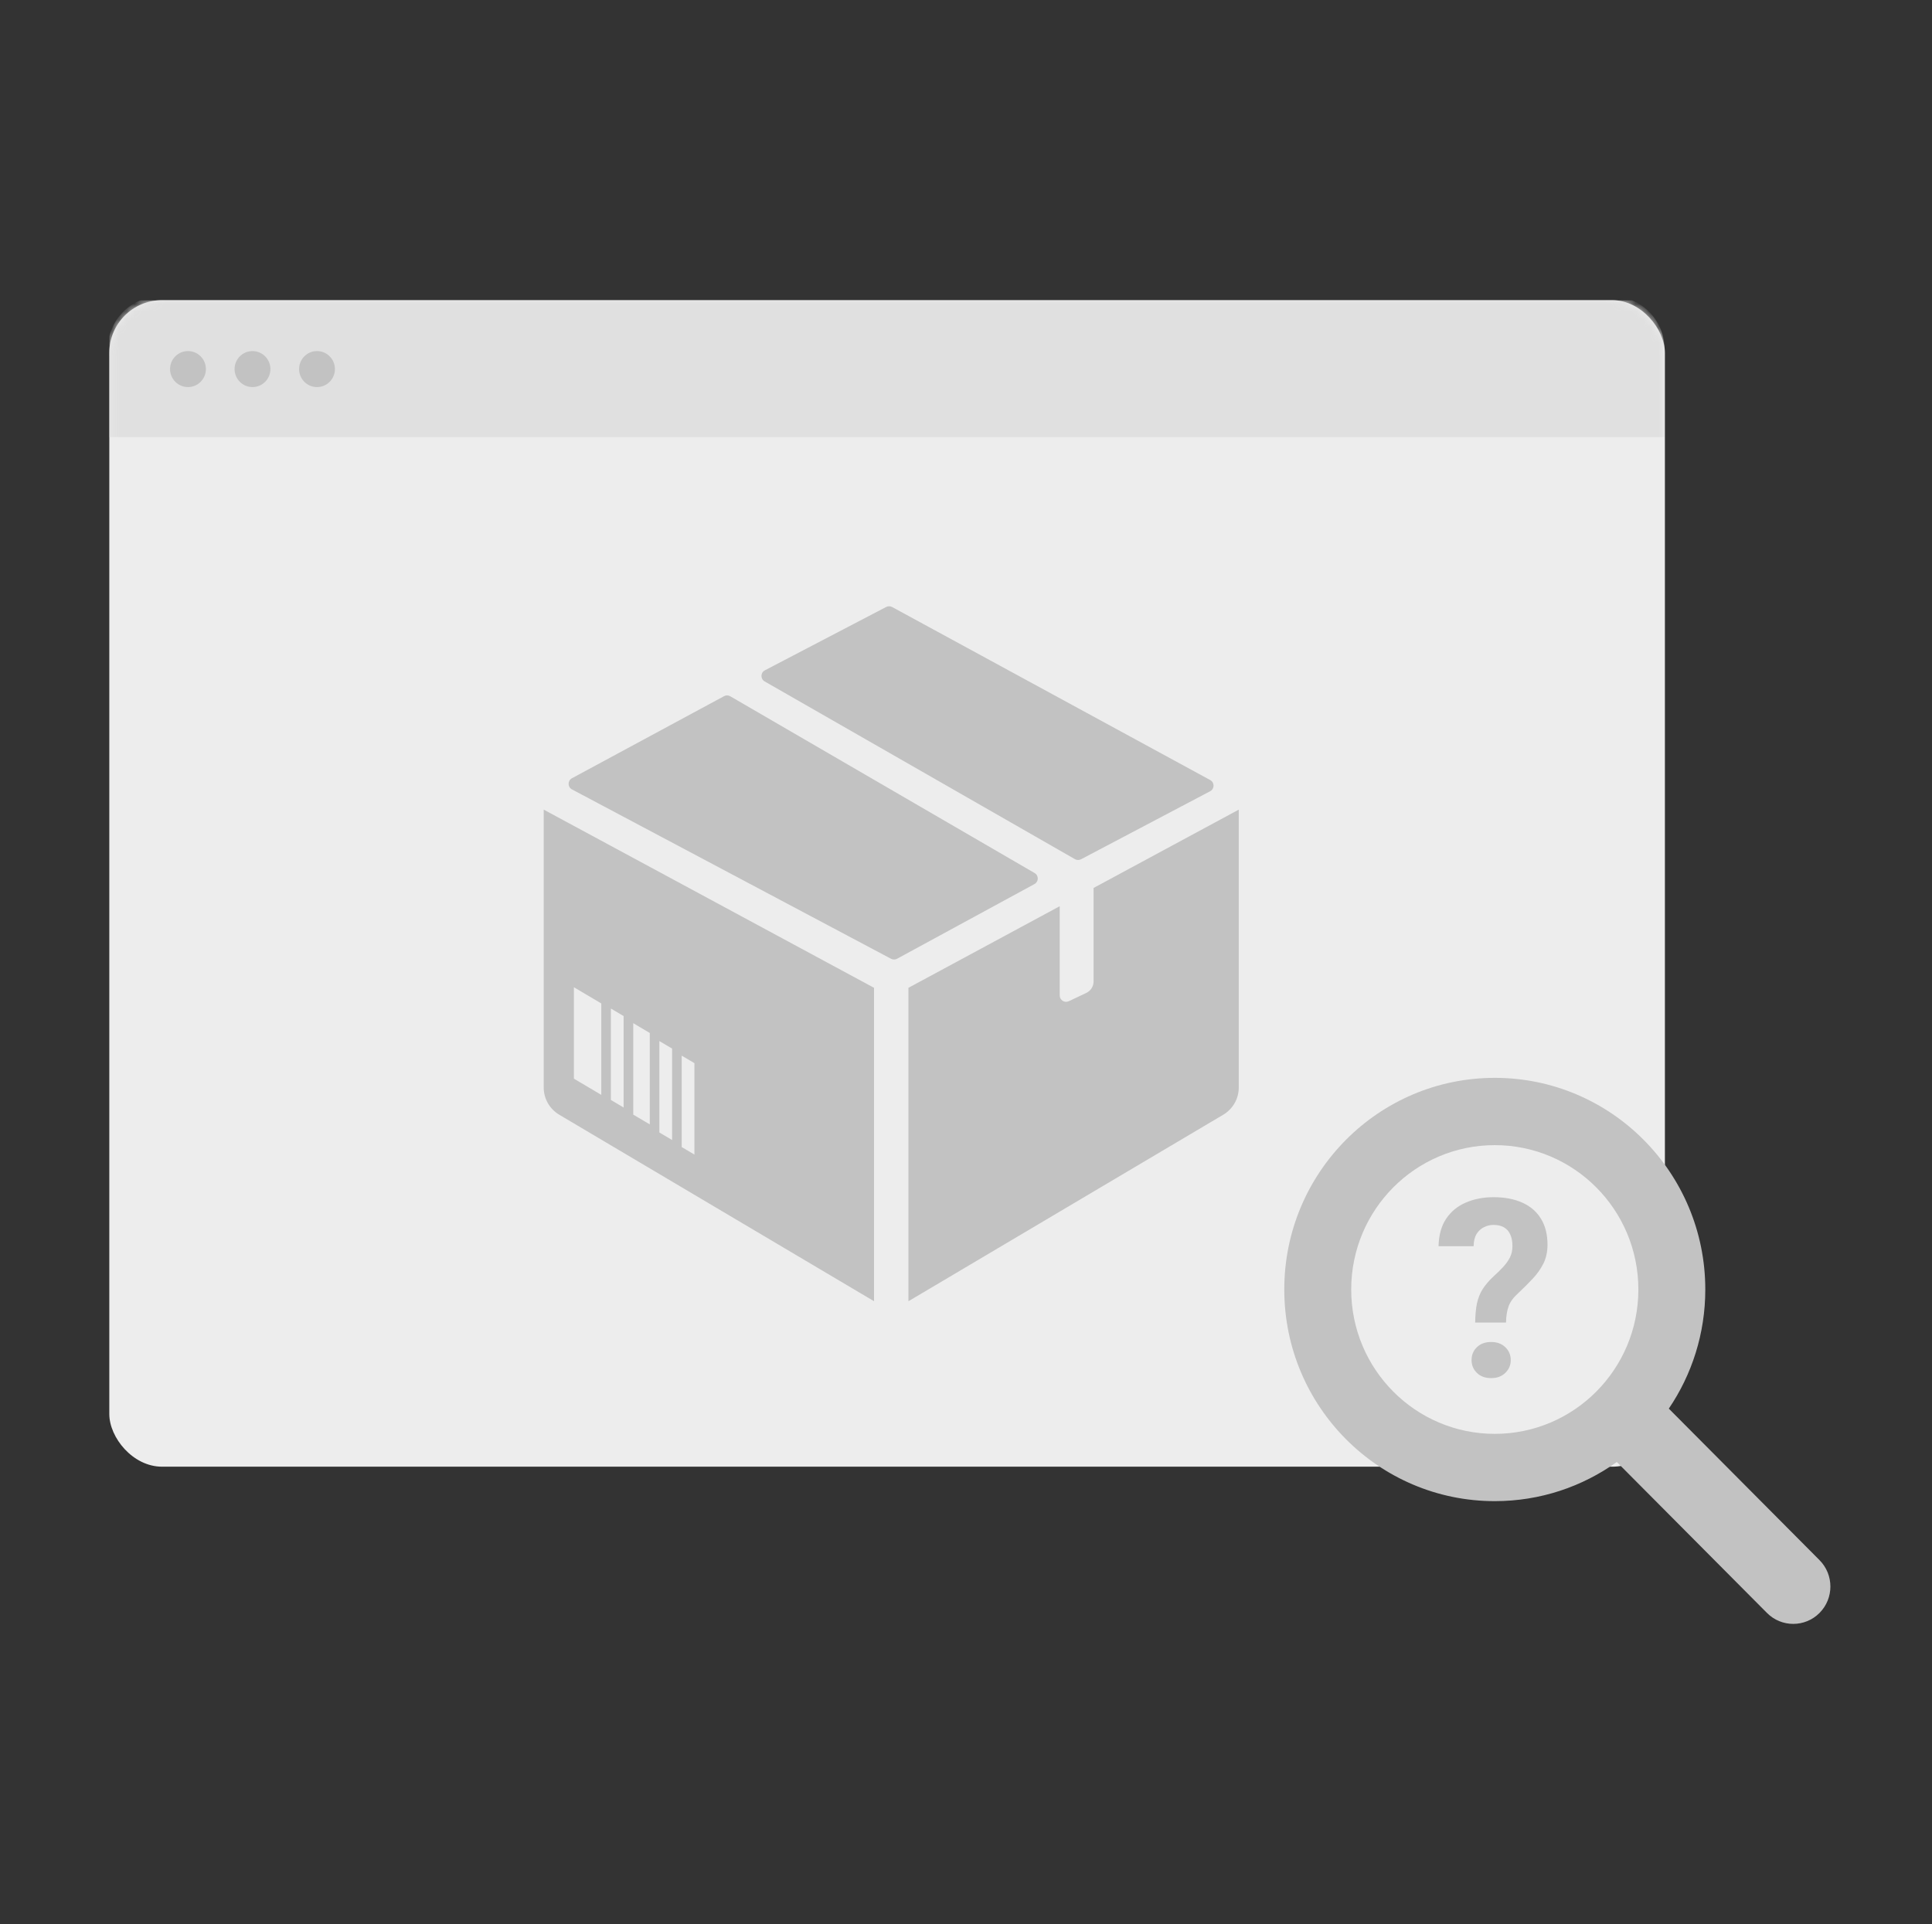
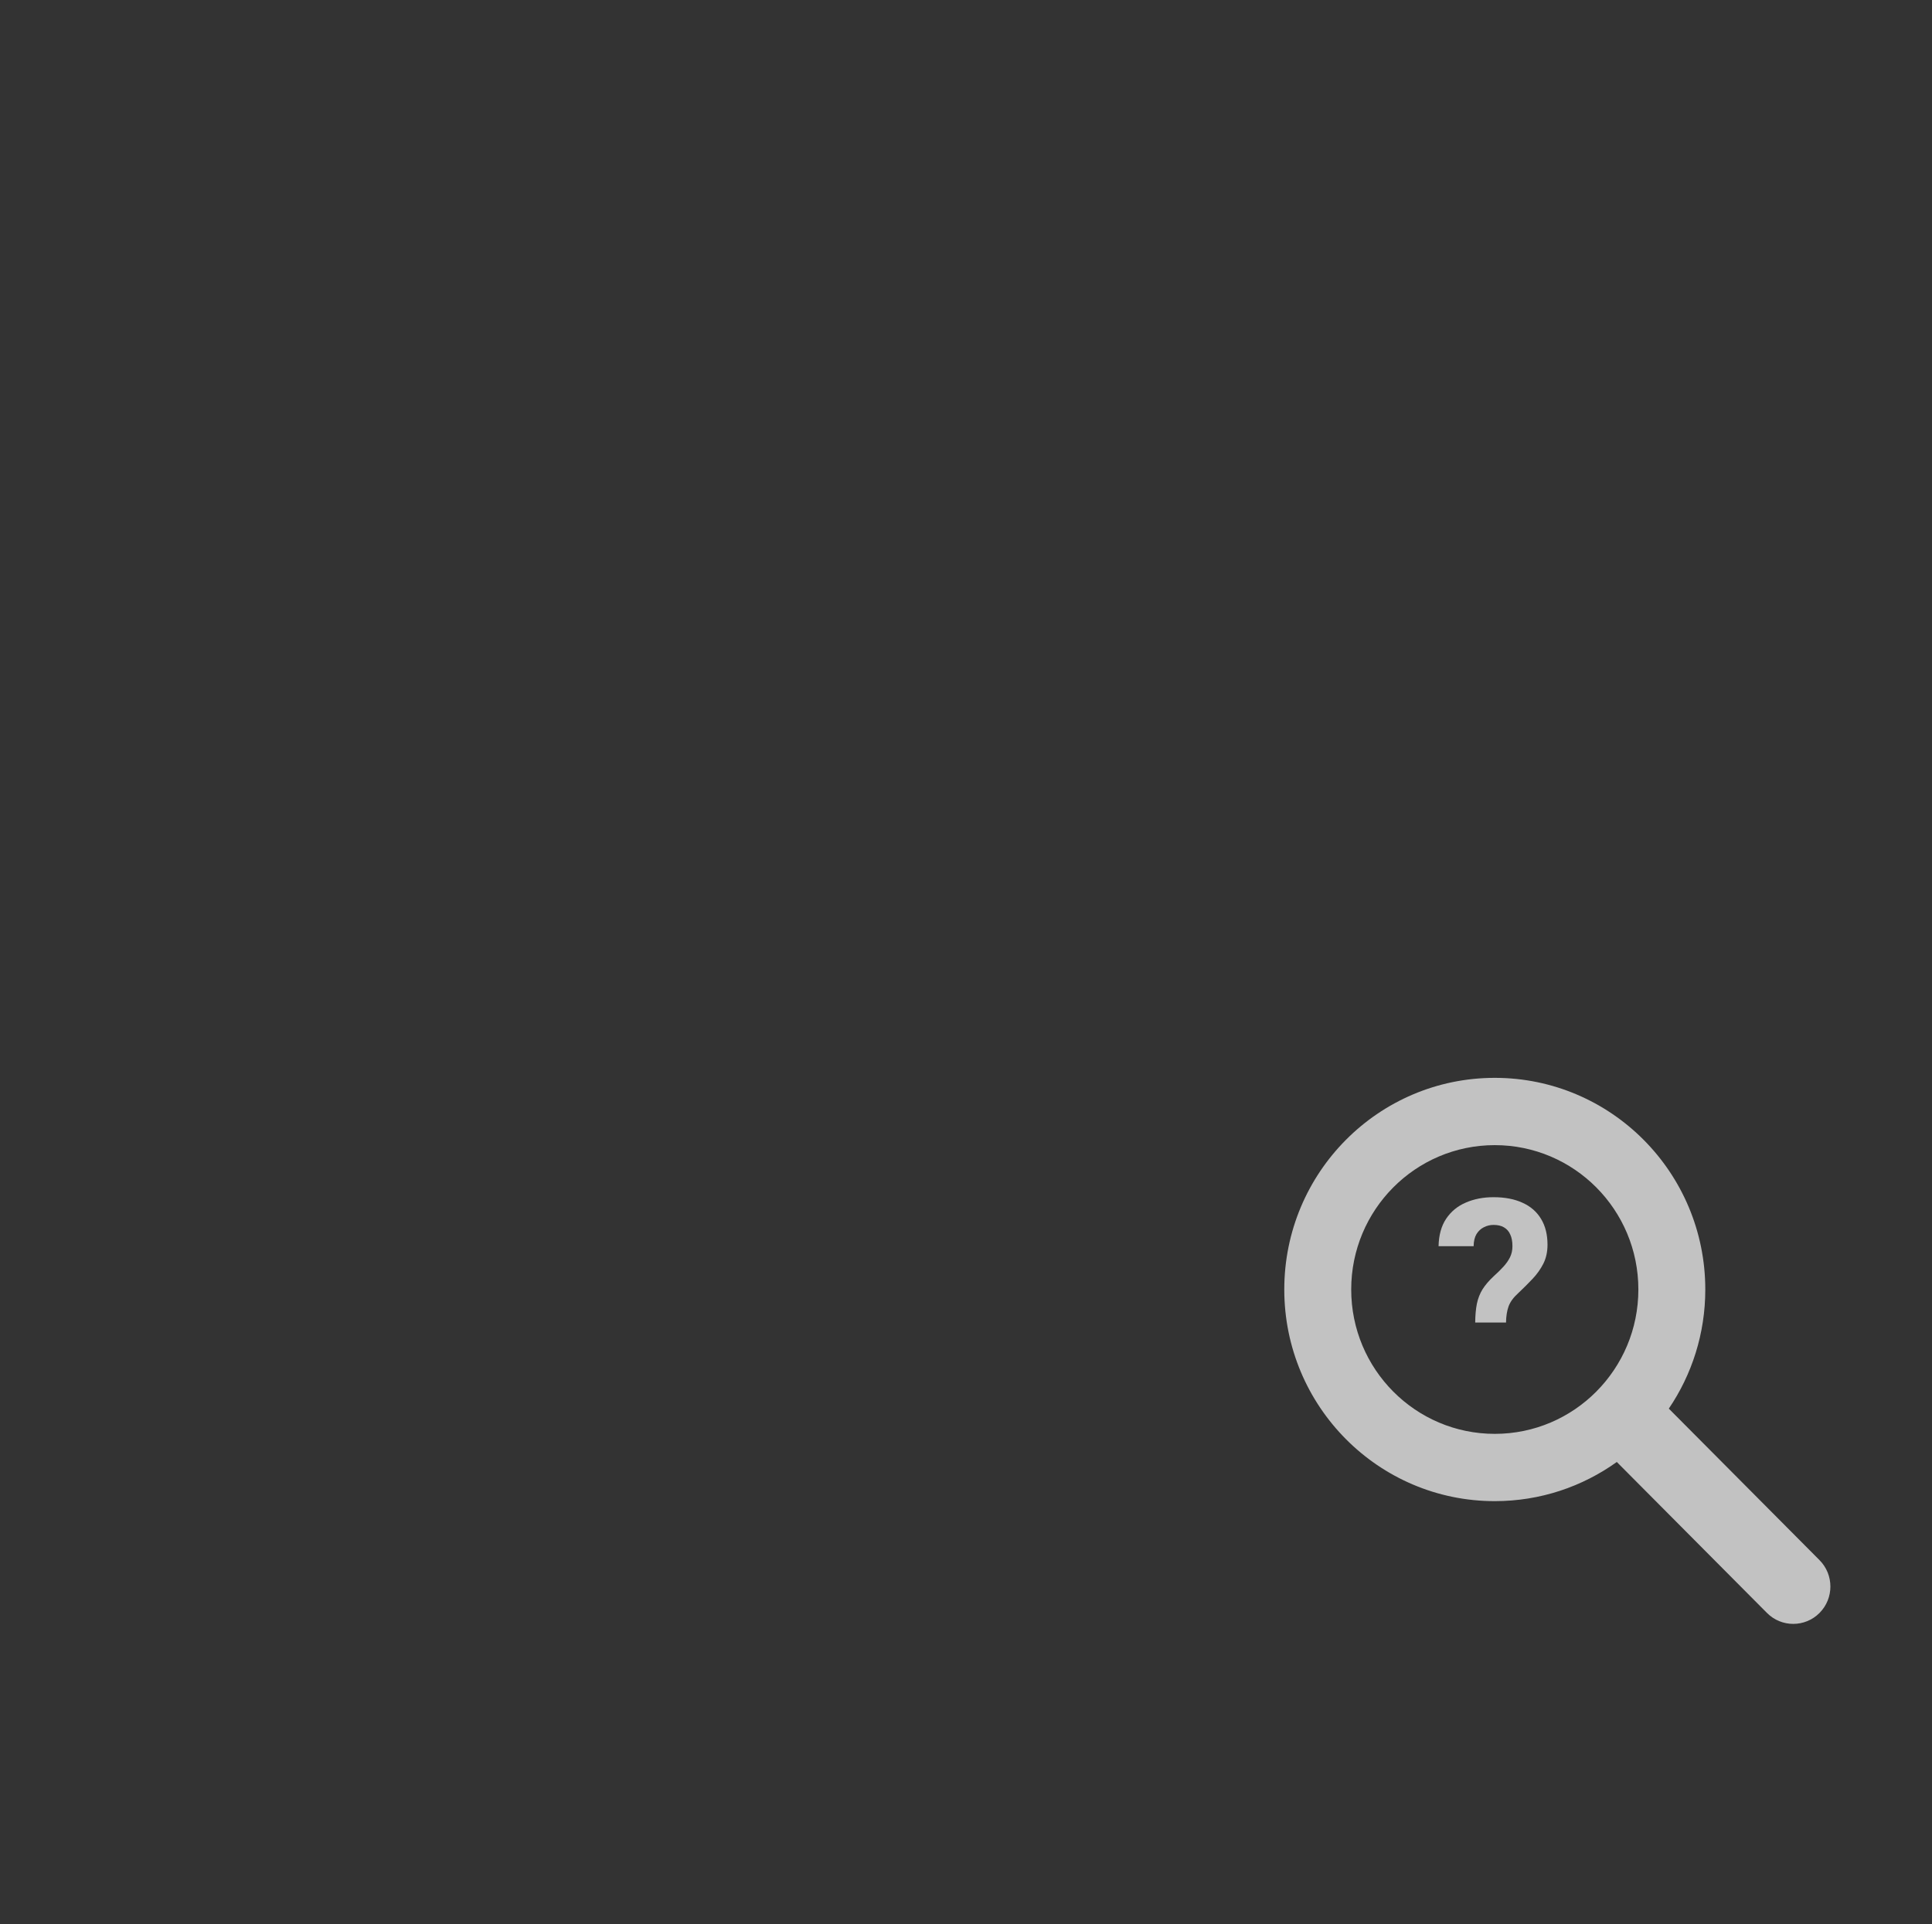
<svg xmlns="http://www.w3.org/2000/svg" width="251" height="250" viewBox="0 0 251 250" fill="none">
  <rect x="0" y="0" width="251" height="250" fill="#333333" stroke="none" />
  <g clip-path="url(#clip0_21313_182218)">
    <rect x="14.2" y="39" width="202.1" height="151.575" rx="6.847" fill="#EDEDED" />
    <mask id="mask0_21313_182218" style="mask-type:alpha" maskUnits="userSpaceOnUse" x="14" y="39" width="203" height="152">
      <rect x="14.2" y="39" width="202.1" height="151.575" rx="6.847" fill="#EDEDED" />
    </mask>
    <g mask="url(#mask0_21313_182218)">
-       <path d="M14.003 45.353C14.003 41.572 17.069 38.506 20.851 38.506H209.4C213.182 38.506 216.248 41.572 216.248 45.353V56.792H14.003V45.353Z" fill="#E0E0E0" />
      <ellipse cx="24.422" cy="47.956" rx="2.328" ry="2.339" fill="#C2C2C2" />
      <ellipse cx="32.803" cy="47.956" rx="2.328" ry="2.339" fill="#C2C2C2" />
      <ellipse cx="41.185" cy="47.956" rx="2.328" ry="2.339" fill="#C2C2C2" />
-       <path d="M115.124 78.87L99.371 87.098C98.793 87.4 98.777 88.217 99.343 88.542L139.648 111.633C139.895 111.775 140.198 111.78 140.45 111.648L157.221 102.809C157.804 102.502 157.81 101.673 157.231 101.358L115.908 78.877C115.664 78.744 115.37 78.742 115.124 78.87Z" fill="#C2C2C2" />
      <path d="M74.305 101.122L94.062 90.46C94.317 90.322 94.626 90.327 94.876 90.472L134.412 113.438C134.969 113.761 134.958 114.565 134.392 114.872L116.549 124.573C116.303 124.707 116.007 124.708 115.76 124.577L74.31 102.573C73.727 102.264 73.725 101.435 74.305 101.122Z" fill="#C2C2C2" />
      <path d="M118.021 128.352L137.676 117.749V129.347C137.676 129.953 138.312 130.352 138.862 130.091L141.132 129.014C141.708 128.74 142.076 128.161 142.076 127.526V115.376L160.937 105.2L160.937 141.305C160.937 142.757 160.169 144.102 158.915 144.845L118.022 169.075L118.021 128.352Z" fill="#C2C2C2" />
-       <path fill-rule="evenodd" clip-rule="evenodd" d="M113.553 128.352L70.638 105.2L70.638 141.305C70.638 142.757 71.406 144.102 72.66 144.845L113.553 169.075L113.553 128.352ZM74.562 128.28L78.118 130.383V142.263L74.562 140.16V128.28ZM79.366 131.045L81.02 132.023V143.903L79.366 142.925V131.045ZM87.317 136.249L85.663 135.271V147.151L87.317 148.129V136.249ZM88.565 137.164L90.218 138.141V150.021L88.565 149.043V137.164ZM84.416 134.219L82.268 132.948V144.828L84.416 146.099V134.219Z" fill="#C2C2C2" />
    </g>
  </g>
  <path d="M191.653 171.845H195.659C195.67 171.034 195.78 170.334 195.989 169.744C196.209 169.154 196.618 168.591 197.215 168.054C197.906 167.401 198.54 166.769 199.116 166.158C199.692 165.547 200.158 164.889 200.514 164.183C200.87 163.467 201.048 162.651 201.048 161.735C201.048 160.418 200.77 159.302 200.215 158.386C199.66 157.459 198.859 156.758 197.812 156.285C196.764 155.8 195.508 155.558 194.041 155.558C192.711 155.558 191.512 155.79 190.444 156.253C189.375 156.706 188.522 157.406 187.883 158.354C187.254 159.291 186.925 160.481 186.893 161.924H191.449C191.46 161.271 191.585 160.745 191.826 160.345C192.077 159.944 192.397 159.649 192.784 159.46C193.172 159.26 193.591 159.16 194.041 159.16C194.586 159.16 195.036 159.265 195.392 159.476C195.759 159.686 196.031 159.997 196.209 160.408C196.398 160.808 196.492 161.313 196.492 161.924C196.492 162.451 196.387 162.93 196.178 163.362C195.968 163.783 195.68 164.194 195.314 164.594C194.947 164.994 194.518 165.416 194.026 165.858C193.439 166.406 192.968 166.959 192.612 167.517C192.266 168.075 192.02 168.702 191.873 169.397C191.737 170.081 191.664 170.897 191.653 171.845Z" fill="#C2C2C2" />
-   <path d="M191.873 175.052C191.412 175.495 191.182 176.053 191.182 176.727C191.182 177.38 191.412 177.933 191.873 178.386C192.334 178.838 192.952 179.065 193.727 179.065C194.492 179.065 195.104 178.838 195.565 178.386C196.036 177.933 196.272 177.38 196.272 176.727C196.272 176.053 196.036 175.495 195.565 175.052C195.104 174.599 194.492 174.373 193.727 174.373C192.952 174.373 192.334 174.599 191.873 175.052Z" fill="#C2C2C2" />
  <path fill-rule="evenodd" clip-rule="evenodd" d="M221.547 167.551C221.547 173.291 219.798 178.621 216.807 183.03L236.386 202.716C238.271 204.611 238.271 207.684 236.387 209.579C234.502 211.475 231.446 211.475 229.561 209.58L210.051 189.963C205.58 193.167 200.108 195.052 194.198 195.052C179.094 195.052 166.85 182.74 166.85 167.551C166.85 152.363 179.094 140.051 194.198 140.051C209.302 140.051 221.547 152.363 221.547 167.551ZM175.545 167.551C175.545 177.911 183.896 186.309 194.198 186.309C204.5 186.309 212.852 177.911 212.852 167.551C212.852 157.192 204.5 148.794 194.198 148.794C183.896 148.794 175.545 157.192 175.545 167.551Z" fill="#C2C2C2" />
  <defs>
    <clipPath id="clip0_21313_182218">
-       <rect width="202.1" height="151.575" fill="white" transform="translate(14.2 39)" />
-     </clipPath>
+       </clipPath>
  </defs>
</svg>